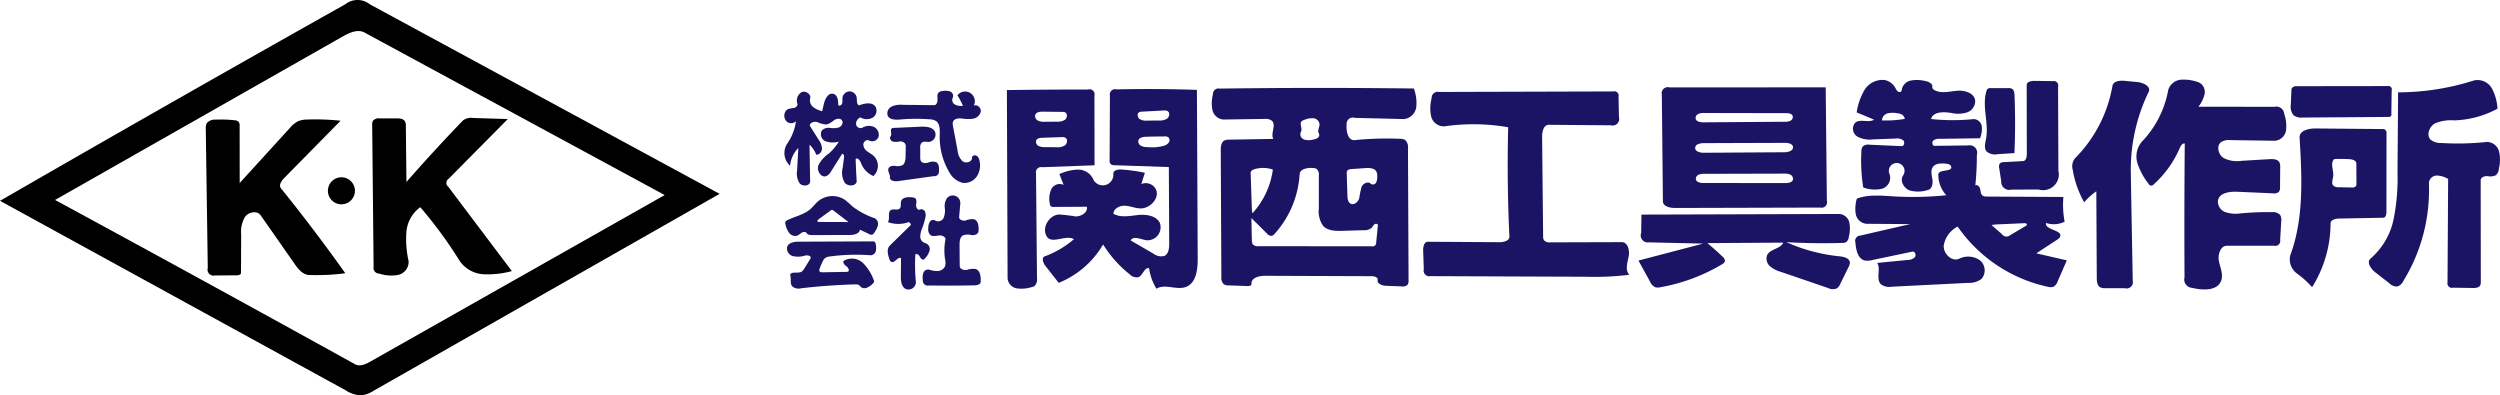
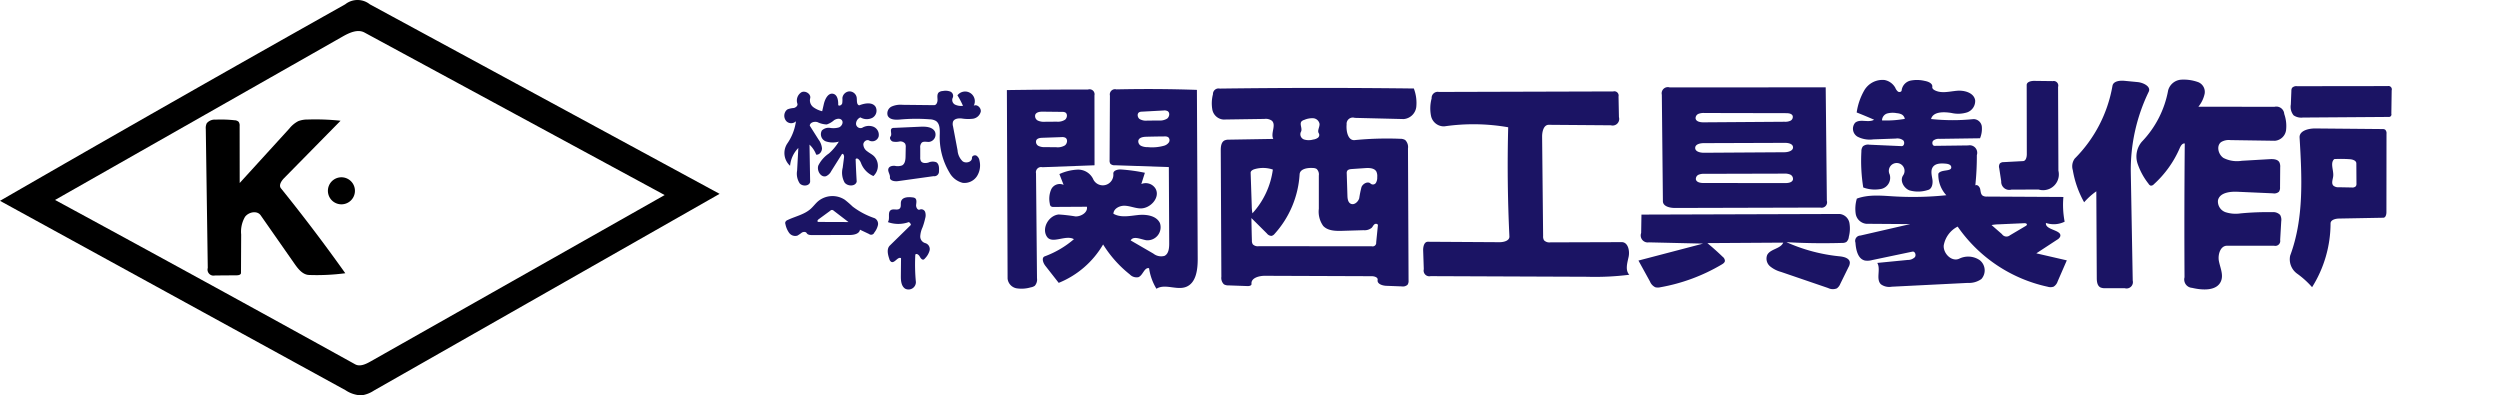
<svg xmlns="http://www.w3.org/2000/svg" width="432.967" height="68.479" viewBox="0 0 432.967 68.479">
  <g id="グループ_4" data-name="グループ 4" transform="translate(-120 224)">
    <g id="グループ_3" data-name="グループ 3" transform="translate(120 -224)">
      <path id="パス_14" data-name="パス 14" d="M226.394,336.476a2.341,2.341,0,1,0,2.361,3.463,2.341,2.341,0,0,0-2.361-3.463Z" transform="translate(-167.583 -305.75)" />
      <path id="パス_16" data-name="パス 16" d="M198.329,327.833l9.77-9.928a40.735,40.735,0,0,0-5.643-.212,4.553,4.553,0,0,0-1.672.277,4.826,4.826,0,0,0-1.556,1.286l-8.6,9.433q-.006-4.935-.011-9.869a1.082,1.082,0,0,0-.178-.73,1.059,1.059,0,0,0-.708-.269,21.157,21.157,0,0,0-3.269-.105,1.8,1.8,0,0,0-1.534.618,1.855,1.855,0,0,0-.172,1q.172,12.03.344,24.062a1.04,1.04,0,0,0,1.236,1.308l3.792-.03c.31,0,.723-.1.724-.411q.015-3.328.031-6.656a5.088,5.088,0,0,1,.666-3.055c.631-.853,2.1-1.139,2.711-.269l5.881,8.418c.625.894,1.407,1.878,2.5,1.916a37.866,37.866,0,0,0,6.275-.3q-5.342-7.516-11.137-14.7C197.344,329.084,197.848,328.322,198.329,327.833Z" transform="translate(-149.116 -296.995)" />
-       <path id="パス_17" data-name="パス 17" d="M238.981,342.975a1,1,0,0,0,.982,1.195,6.709,6.709,0,0,0,3.253.226,2.306,2.306,0,0,0,1.827-2.382,17.416,17.416,0,0,1-.381-5.052,5.88,5.88,0,0,1,2.4-4.3A74.105,74.105,0,0,1,253.907,342a5.406,5.406,0,0,0,4.155,2.282,15.99,15.99,0,0,0,4.862-.553L251.9,329.108a.835.835,0,0,1,.069-1.36L262.222,317.4l-6-.185a2.315,2.315,0,0,0-1.783.447q-5.017,5.2-9.773,10.636-.05-4.841-.1-9.682a1.573,1.573,0,0,0-.163-.833c-.28-.448-.9-.5-1.431-.5l-2.922,0a1.344,1.344,0,0,0-1.17.4,1.324,1.324,0,0,0-.144.756Q238.858,330.71,238.981,342.975Z" transform="translate(-174.278 -296.781)" />
      <path id="パス_19" data-name="パス 19" d="M180.583,347.414a5.224,5.224,0,0,0,2.187-.838l59.854-34.062-60.572-32.827a3.42,3.42,0,0,0-4.265,0Q147.8,296.533,118,313.722l59.841,32.8A5.24,5.24,0,0,0,180.583,347.414Zm-3.265-62.133c1.178-.669,2.628-1.349,3.819-.7l51.974,28.14-50.966,28.837c-.815.461-1.819.927-2.637.475q-25.927-14.342-51.974-28.462Z" transform="translate(-118 -278.941)" />
    </g>
    <g id="グループ_2" data-name="グループ 2" transform="translate(255.826 -210.233)">
      <path id="パス_20" data-name="パス 20" d="M861.614,311.928a2.313,2.313,0,0,0,1.6.388l14.829-.107a.438.438,0,0,0,.5-.56l.059-4.042a.585.585,0,0,0-.7-.741l-15.683.02a1,1,0,0,0-.872.294.991.991,0,0,0-.117.519l-.095,2.357A2.322,2.322,0,0,0,861.614,311.928Z" transform="translate(-600.22 -305.725)" fill="#1b1464" />
      <g id="グループ_1" data-name="グループ 1">
        <path id="パス_1" data-name="パス 1" d="M579.782,339.4a.985.985,0,0,0,1.178,1.2l27.079.109a47.537,47.537,0,0,0,7.337-.35c-.744-.783-.351-2.04-.122-3.1s-.11-2.552-1.19-2.549l-12.354.039a1.29,1.29,0,0,1-1.108-.362,1.269,1.269,0,0,1-.154-.727q-.087-8.6-.174-17.2c-.009-.884.266-2.075,1.149-2.068l10.756.083a1.138,1.138,0,0,0,1.4-1.418q-.036-1.779-.072-3.559a.741.741,0,0,0-.918-.886L582.4,308.7a1.053,1.053,0,0,0-1.259,1.11,6.634,6.634,0,0,0-.091,3.106,2.276,2.276,0,0,0,2.289,1.744,35.019,35.019,0,0,1,11.06.156q-.243,9.453.21,18.905c.036.754-.987,1.008-1.742,1l-12.383-.076c-.644,0-.832.872-.811,1.516Q579.729,337.787,579.782,339.4Z" transform="translate(-469.026 -306.543)" fill="#1b1464" />
        <path id="パス_2" data-name="パス 2" d="M657.285,327c.009.892,1.2,1.165,2.093,1.163l25.172-.067a.944.944,0,0,0,1.129-1.191l-.2-19.631-27.019.011a1.07,1.07,0,0,0-1.361,1.272Q657.193,317.777,657.285,327Zm22.523-3.747c-.136.5-.79.6-1.306.6l-14.2-.012c-.527,0-1.205-.116-1.308-.634a.792.792,0,0,1,.486-.807,2.326,2.326,0,0,1,1-.149l13.779-.036a2.393,2.393,0,0,1,1.069.162A.817.817,0,0,1,679.808,323.252ZM663.45,311.863a2.365,2.365,0,0,1,1.009-.146l14.182.029c.436,0,.976.071,1.123.481a.737.737,0,0,1-.409.839,2.152,2.152,0,0,1-.994.167l-14.06.1c-.547,0-1.255-.117-1.353-.656A.806.806,0,0,1,663.45,311.863Zm.9,5.073,14.077-.048c.575,0,1.33.146,1.392.718.071.652-.823.9-1.479.907l-13.964.09c-.642,0-1.507-.2-1.5-.841S663.726,316.939,664.353,316.937Z" transform="translate(-505.118 -305.914)" fill="#1b1464" />
        <path id="パス_3" data-name="パス 3" d="M651.521,360.062a1.868,1.868,0,0,0,.917.984,1.8,1.8,0,0,0,.875,0,31.7,31.7,0,0,0,10.637-3.946c.245-.145.513-.332.544-.615a.946.946,0,0,0-.388-.714q-1.28-1.237-2.655-2.37l13.143-.083c-.471,1.1-2.252,1.074-2.783,2.149a1.745,1.745,0,0,0,.5,1.953,5.115,5.115,0,0,0,1.91.973l8.141,2.786a1.828,1.828,0,0,0,1.522.059,1.806,1.806,0,0,0,.6-.8l1.416-2.881a1.584,1.584,0,0,0,.229-.8c-.058-.75-1.021-.992-1.77-1.066a29.674,29.674,0,0,1-9.217-2.453q4.823.275,9.657.131a1.318,1.318,0,0,0,.732-.168,1.332,1.332,0,0,0,.42-.888,5.608,5.608,0,0,0,.1-2.432,1.917,1.917,0,0,0-1.695-1.525l-34.317.106-.052,3.19a1.214,1.214,0,0,0,1.341,1.619l9.392.217-11.2,2.935Z" transform="translate(-501.587 -325.065)" fill="#1b1464" />
-         <path id="パス_4" data-name="パス 4" d="M426.5,355.1a3.246,3.246,0,0,0-1.56.154c-.523.085-1.217-.147-1.22-.676l-.027-3.632c0-.626.056-1.372.6-1.682a2.505,2.505,0,0,1,1.487-.039c.5.049,1.148-.149,1.193-.653.073-.81-.009-1.866-.788-2.1a3.06,3.06,0,0,0-1.452.224c-.486.1-1.154-.139-1.111-.633l.2-2.287a1.308,1.308,0,0,0-2.326-.928,2.475,2.475,0,0,0-.361,1.669,3.345,3.345,0,0,1-.2,1.713,1.035,1.035,0,0,1-1.453.469.693.693,0,0,0-.945.228,1.972,1.972,0,0,0-.254,1.047,1.455,1.455,0,0,0,.3,1.192c.394.351,1,.179,1.526.119s1.233.227,1.133.746a9.883,9.883,0,0,0-.061,3.375,2.386,2.386,0,0,1,.005,1.2,1.442,1.442,0,0,1-1.242.832,4.245,4.245,0,0,1-1.548-.241.882.882,0,0,0-.974.569,2.54,2.54,0,0,0-.093,1.217.874.874,0,0,0,1.084.963q3.938.063,7.877-.026c.446-.01,1.031-.145,1.059-.59C427.4,356.475,427.306,355.386,426.5,355.1Z" transform="translate(-393.336 -322.272)" fill="#1b1464" />
        <path id="パス_5" data-name="パス 5" d="M513.086,312.936l7.128-.106a1.785,1.785,0,0,1,1.295.323c.784.755-.274,2.178.234,3.14l-7.649.128a1.792,1.792,0,0,0-.8.137c-.58.3-.652,1.084-.649,1.737q.052,10.933.105,21.864a1.537,1.537,0,0,0,.439,1.314,1.516,1.516,0,0,0,.82.187l3.3.119c.29.01.694-.091.662-.38-.113-1.023,1.3-1.408,2.326-1.4l18.5.069c.463,0,1.1.2,1.018.653-.124.677.811.987,1.5,1.012l2.654.1a1.214,1.214,0,0,0,1.028-.286,1.2,1.2,0,0,0,.173-.77q-.051-11.419-.1-22.837a1.71,1.71,0,0,0-.487-1.46,1.656,1.656,0,0,0-.893-.21,56.621,56.621,0,0,0-7.847.229c-1.164.115-1.507-1.544-1.4-2.708a1.08,1.08,0,0,1,1.416-1.143l8.471.206a2.4,2.4,0,0,0,2.175-2.078,7,7,0,0,0-.422-3.215q-16.8-.207-33.61.015a.965.965,0,0,0-1.178.98,6.2,6.2,0,0,0-.1,2.7A2.119,2.119,0,0,0,513.086,312.936Zm4.735,9.232c-.011-.337.361-.545.685-.64a5.266,5.266,0,0,1,3.161.073,13.953,13.953,0,0,1-3.538,7.577,7.423,7.423,0,0,1-.117-1.288Q517.917,325.029,517.822,322.168Zm16.7-.3c.137-.281.505-.339.817-.36l2.341-.161c.714-.049,1.59-.013,1.926.619a1.888,1.888,0,0,1,.138.936,1.774,1.774,0,0,1-.225,1,.613.613,0,0,1-.894.154c-.456-.491-1.331-.056-1.6.559a18.321,18.321,0,0,0-.4,1.965c-.2.64-.9,1.241-1.494.925-.46-.246-.532-.863-.548-1.383l-.119-3.829A.9.9,0,0,1,534.518,321.867Zm-7.881-8.615A1.047,1.047,0,0,1,527.1,313a3.506,3.506,0,0,1,1.552-.291,1.2,1.2,0,0,1,1.1.978c.045.564-.441,1.181-.118,1.646a.6.6,0,0,1-.178.769,1.751,1.751,0,0,1-.807.3,2.779,2.779,0,0,1-1.589-.015.961.961,0,0,1-.543-1.3C526.864,314.549,526.223,313.727,526.637,313.253Zm-4.655,19.466a16.89,16.89,0,0,0,4.316-10.288c.055-.957,1.362-1.17,2.318-1.1a1.289,1.289,0,0,1,.624.155,1.311,1.311,0,0,1,.387,1.145q0,2.878,0,5.756a4.236,4.236,0,0,0,.762,2.98c.806.855,2.133.88,3.306.845l3.7-.11a1.92,1.92,0,0,0,1.4-.427c.17-.186.265-.44.465-.593s.581-.1.6.148q-.151,1.5-.3,2.994a.61.61,0,0,1-.771.66l-19.58-.01a1.2,1.2,0,0,1-1.021-.332,1.186,1.186,0,0,1-.153-.664q-.059-1.938-.082-3.876l2.685,2.671a1.028,1.028,0,0,0,.808.413A.99.99,0,0,0,521.983,332.719Z" transform="translate(-437.052 -306.001)" fill="#1b1464" />
        <path id="パス_6" data-name="パス 6" d="M462.318,321.78a8.472,8.472,0,0,0-3.158.772l.732,1.871a1.629,1.629,0,0,0-2.142.763,4.06,4.06,0,0,0-.248,2.492.709.709,0,0,0,.162.431.724.724,0,0,0,.521.133l5.74-.034c.185.967-.969,1.69-1.954,1.68a29.006,29.006,0,0,0-2.926-.338c-1.723.16-2.988,2.348-2.067,3.813.884,1.407,3.265-.372,4.7.465a16.388,16.388,0,0,1-5.051,2.969c-.6.22-.3,1.125.092,1.628l2.323,2.968a15.751,15.751,0,0,0,7.689-6.652,20.217,20.217,0,0,0,4.619,5.185,1.618,1.618,0,0,0,1.495.48c.788-.31,1.017-1.736,1.845-1.554a9.406,9.406,0,0,0,1.278,3.563c1.471-.942,3.51.308,5.137-.328,1.746-.683,2.018-3,2.009-4.873q-.069-14.623-.138-29.245-6.963-.24-13.932-.086a.909.909,0,0,0-1.133,1.071l-.056,11.2a.962.962,0,0,0,.138.616.972.972,0,0,0,.756.251l9.366.317.062,13.256c0,.808-.1,1.79-.83,2.129a2.171,2.171,0,0,1-1.912-.4l-3.935-2.282c.484-.841,1.732-.2,2.687-.034a2.261,2.261,0,0,0,2.383-2.972c-.625-1.3-2.375-1.541-3.811-1.388s-3,.5-4.245-.229c.035-.89,1.076-1.415,1.966-1.382s1.738.414,2.627.462c1.774.1,3.58-1.887,2.7-3.428a1.987,1.987,0,0,0-2.46-.792l.618-1.951a29.683,29.683,0,0,0-4.1-.568c-.592-.04-1.414.159-1.363.749a1.832,1.832,0,0,1-3.522.851A2.882,2.882,0,0,0,462.318,321.78Zm10.654-9.933a1.065,1.065,0,0,1,.491-.106l3.722-.2a1.206,1.206,0,0,1,.735.117c.421.279.3.985-.106,1.29a2.409,2.409,0,0,1-1.452.326l-1.99.018a2.138,2.138,0,0,1-1.328-.28C472.675,312.739,472.576,312.082,472.973,311.848Zm5.141,5.225a1.506,1.506,0,0,1-.811.564,7.691,7.691,0,0,1-2.852.25,2.553,2.553,0,0,1-1.126-.216.874.874,0,0,1-.485-.952c.152-.5.8-.613,1.329-.629q1.6-.047,3.2-.057a1.056,1.056,0,0,1,.635.131A.7.7,0,0,1,478.113,317.073Z" transform="translate(-411.513 -306.171)" fill="#1b1464" />
        <path id="パス_7" data-name="パス 7" d="M811.265,319.283a11.662,11.662,0,0,0,1.91,3.51.683.683,0,0,0,.375.321.676.676,0,0,0,.544-.242,18.182,18.182,0,0,0,4.48-6.262c.169-.391.448-.864.869-.8q-.108,11.588-.042,23.177a1.446,1.446,0,0,0,1.306,1.826c1.833.437,4.322.563,5.022-1.187.432-1.08-.135-2.266-.366-3.406s.237-2.7,1.4-2.7l8.156,0a.853.853,0,0,0,1.046-1l.185-3.225a1.7,1.7,0,0,0-.19-1.107,1.655,1.655,0,0,0-1.341-.484,49.663,49.663,0,0,0-5.5.213,5.731,5.731,0,0,1-2.618-.207,1.966,1.966,0,0,1-1.306-2.062c.282-1.3,2.018-1.534,3.349-1.476l6.179.273a1.233,1.233,0,0,0,1.028-.272,1.22,1.22,0,0,0,.192-.793l.029-3.449a1.7,1.7,0,0,0-.147-.871c-.31-.539-1.062-.569-1.682-.533l-4.829.281a5.167,5.167,0,0,1-3.164-.49c-.909-.6-1.275-2.1-.409-2.752a2.584,2.584,0,0,1,1.626-.339l7.7.115a2.137,2.137,0,0,0,1.918-1.817,6.236,6.236,0,0,0-.313-2.824,1.368,1.368,0,0,0-1.685-1.243l-13.186-.012a5.31,5.31,0,0,0,1.082-2.232A1.821,1.821,0,0,0,821.8,305.2a7.383,7.383,0,0,0-3.021-.436,2.518,2.518,0,0,0-2.212,1.837A17.3,17.3,0,0,1,812,315.516,3.954,3.954,0,0,0,811.265,319.283Z" transform="translate(-576.897 -304.729)" fill="#1b1464" />
        <path id="パス_8" data-name="パス 8" d="M862.006,345.737a15.251,15.251,0,0,1,2.617,2.363,20.857,20.857,0,0,0,3.2-11.034c0-.634.844-.842,1.478-.854l7.654-.141c.415-.008.543-.563.543-.978q.006-6.776.013-13.551a.853.853,0,0,0-.238-.728.841.841,0,0,0-.484-.1l-11.6-.105c-1.186-.011-2.8.392-2.729,1.577.406,6.875.779,13.986-1.629,20.438A3.056,3.056,0,0,0,862.006,345.737Zm6.461-19.825a23.213,23.213,0,0,1,2.672.022c.5.033,1.146.229,1.149.73q.01,1.727.021,3.454a.819.819,0,0,1-.1.491.831.831,0,0,1-.72.224l-2.224-.042a1.3,1.3,0,0,1-.963-.284c-.382-.416-.083-1.066-.021-1.627C868.394,327.855,867.7,326.6,868.467,325.911Z" transform="translate(-600.027 -312.13)" fill="#1b1464" />
        <path id="パス_9" data-name="パス 9" d="M792.314,326.175a11.853,11.853,0,0,1,2.109-1.9l.078,14.986c0,.618.074,1.354.616,1.649a1.751,1.751,0,0,0,.846.141l3.366,0a1.1,1.1,0,0,0,1.4-1.312q-.167-9.333-.334-18.667a31.018,31.018,0,0,1,3.1-14.034c.441-.909-.926-1.585-1.933-1.681l-2.249-.216c-.832-.079-1.952.045-2.093.869a23.5,23.5,0,0,1-6.529,12.59,2.259,2.259,0,0,0-.343,2A17.254,17.254,0,0,0,792.314,326.175Z" transform="translate(-567.194 -304.91)" fill="#1b1464" />
        <path id="パス_10" data-name="パス 10" d="M719.872,314.683a4.637,4.637,0,0,0,2.736.465l3.887-.142a1.708,1.708,0,0,1,1.28.3c.324.314.185,1.031-.266,1.012l-5.574-.248a1.419,1.419,0,0,0-1.127.278,1.375,1.375,0,0,0-.267.886,29.118,29.118,0,0,0,.321,6.243,5.721,5.721,0,0,0,3.193.235,1.975,1.975,0,0,0,1.378-2.507,1.361,1.361,0,1,1,2.338.176c-.617.889.089,2.2,1.094,2.6a5.47,5.47,0,0,0,3.194-.067c.718-.161.892-1.113.778-1.84s-.341-1.544.085-2.143c.465-.654,1.421-.649,2.22-.577.393.036.882.154.953.542.169.918-1.8.369-2.228,1.2a5.2,5.2,0,0,0,1.383,3.726,56.115,56.115,0,0,1-9.064.2c-2.162-.127-4.4-.367-6.433.386a6.065,6.065,0,0,0-.193,2.659,2.073,2.073,0,0,0,1.819,1.7l7.6.054-8.621,1.985a.92.92,0,0,0-.845,1.227c.083,1.256.416,2.82,1.644,3.1a2.956,2.956,0,0,0,1.245-.081l6.976-1.463c.446-.093.7.605.417.965a1.71,1.71,0,0,1-1.239.476l-5.265.514c.655,1.105-.288,2.8.631,3.7a2.427,2.427,0,0,0,1.859.422l13.192-.661a3.677,3.677,0,0,0,2.35-.672,2.251,2.251,0,0,0-.3-3.274,3.52,3.52,0,0,0-3.551-.241c-1.287.576-2.767-.882-2.673-2.289a4.545,4.545,0,0,1,2.414-3.277,25.531,25.531,0,0,0,15.6,10.419,1.622,1.622,0,0,0,1.015-.013,1.676,1.676,0,0,0,.708-.93l1.579-3.627-5.28-1.217,3.61-2.363a1.187,1.187,0,0,0,.514-.517c.452-1.194-2.659-1.121-2.454-2.382a4.234,4.234,0,0,0,3.237-.22,15.286,15.286,0,0,1-.216-4.278l-13.242-.072a1.247,1.247,0,0,1-.746-.163c-.331-.245-.334-.724-.423-1.127s-.48-.844-.841-.647a49.732,49.732,0,0,0,.262-5.244,1.3,1.3,0,0,0-1.5-1.676l-5.815.074c-.4.005-.517-.615-.24-.9a1.538,1.538,0,0,1,1.113-.313l6.991-.1a4.244,4.244,0,0,0,.31-2.049,1.457,1.457,0,0,0-1.42-1.27,35.536,35.536,0,0,1-7.367-.013c.348-1.313,2.2-1.266,3.538-1.048a5.135,5.135,0,0,0,2.692-.1,2.079,2.079,0,0,0,1.406-2.095c-.2-1.3-1.852-1.769-3.158-1.651s-2.709.518-3.867-.1c-.214-.114-.435-.313-.4-.553.1-.621-.7-.954-1.319-1.057a5.81,5.81,0,0,0-2.436-.053,1.982,1.982,0,0,0-1.551,1.687c-.008.271-.4.369-.633.222a1.651,1.651,0,0,1-.464-.658,2.71,2.71,0,0,0-1.87-1.352,3.65,3.65,0,0,0-3.48,1.751,10.727,10.727,0,0,0-1.342,3.871q1.522.6,3.018,1.257c-.976.584-2.434-.215-3.291.532A1.6,1.6,0,0,0,719.872,314.683Zm24.48,15.177,4.408-.195c.194-.009.465.058.444.251-.011.1-.111.171-.2.225l-2.739,1.621a.941.941,0,0,1-1.382-.205l-1.8-1.571A7.848,7.848,0,0,1,744.351,329.859Zm-19.3-19.209a3.727,3.727,0,0,1,1.639-.038,2.168,2.168,0,0,1,.866.235,1.09,1.09,0,0,1,.5.751,18.654,18.654,0,0,1-3.943.266A1.274,1.274,0,0,1,725.047,310.65Z" transform="translate(-533.998 -304.777)" fill="#1b1464" />
-         <path id="パス_11" data-name="パス 11" d="M886.765,335.783c-.765.611.037,1.8.809,2.4l2.448,1.908a1.814,1.814,0,0,0,1.363.545,1.762,1.762,0,0,0,1.03-.931,30.169,30.169,0,0,0,4.441-17.022,1.38,1.38,0,0,1,1.372-1.262,4.007,4.007,0,0,1,1.958.589q-.054,8.945-.107,17.891a.79.79,0,0,0,.99.939l3.385.053c.483.008,1.067-.041,1.29-.47a1.321,1.321,0,0,0,.1-.613q-.011-8.781-.022-17.562c0-.509.639-.752,1.147-.732a2.341,2.341,0,0,0,1.484-.149,1.722,1.722,0,0,0,.532-1.184,6.431,6.431,0,0,0,.024-2.913,2.2,2.2,0,0,0-2.139-1.668,47.217,47.217,0,0,1-7.948.176,2.645,2.645,0,0,1-1.758-.561c-.8-.8-.239-2.281.75-2.833a7.125,7.125,0,0,1,3.319-.519,16.838,16.838,0,0,0,7.5-2.02,8.374,8.374,0,0,0-.96-3.5,2.861,2.861,0,0,0-3.1-1.4,43.444,43.444,0,0,1-13.154,2.064q-.051,6.907-.1,13.814a36.532,36.532,0,0,1-.659,8.07A12.285,12.285,0,0,1,886.765,335.783Z" transform="translate(-612.027 -304.784)" fill="#1b1464" />
        <path id="パス_12" data-name="パス 12" d="M766.64,319.466a.986.986,0,0,0-.123.832q.173,1.134.346,2.267a1.4,1.4,0,0,0,1.768,1.445l4.7-.017a2.73,2.73,0,0,0,3.435-3.261l-.056-14.507a.789.789,0,0,0-.915-1.007l-3.205-.039c-.561-.007-1.317.165-1.316.726q.01,5.973.021,11.946c0,.514-.146,1.2-.659,1.222l-3.307.175A.985.985,0,0,0,766.64,319.466Z" transform="translate(-556.104 -304.938)" fill="#1b1464" />
-         <path id="パス_13" data-name="パス 13" d="M762.086,316.305c-.141.746-.387,1.612.1,2.194a2.194,2.194,0,0,0,1.873.47l2.946-.187q.215-5,.012-10.014c-.017-.426-.08-.926-.452-1.135a1.267,1.267,0,0,0-.629-.107l-3.019,0a.855.855,0,0,0-.537.121.792.792,0,0,0-.23.411C761.352,310.707,762.6,313.589,762.086,316.305Z" transform="translate(-553.956 -306.033)" fill="#1b1464" />
-         <path id="パス_15" data-name="パス 15" d="M388.5,357.354a.593.593,0,0,0-.418-.106l-12.709.05c-.795,0-1.778.129-2.055.873a1.375,1.375,0,0,0,1,1.63,4.11,4.11,0,0,0,2.112-.1c.409-.091,1.044.026.95.435a.622.622,0,0,1-.089.186l-1.014,1.633a1.519,1.519,0,0,1-.471.542c-.621.368-1.71-.127-1.985.541.255.644-.077,1.483.374,2.007a1.729,1.729,0,0,0,1.544.321q4.653-.538,9.342-.672c.3-.009.666.014.825.274a.985.985,0,0,0,1.1.343,2.889,2.889,0,0,0,1.041-.654c.185-.158.39-.388.294-.611a8.151,8.151,0,0,0-1.87-3.028,2.785,2.785,0,0,0-3.3-.441c-.338.231.035.734.375.961s.648.8.271.957a.593.593,0,0,1-.217.031l-4.167.076c-.212,0-.478-.027-.549-.226a.5.5,0,0,1,.029-.32,9.594,9.594,0,0,1,.566-1.361,1.6,1.6,0,0,1,.426-.577,1.694,1.694,0,0,1,.81-.257,34.111,34.111,0,0,1,7.059-.211.939.939,0,0,0,.887-.724,2.739,2.739,0,0,0-.023-1.227A.591.591,0,0,0,388.5,357.354Z" transform="translate(-372.811 -329.21)" fill="#1b1464" />
        <path id="パス_18" data-name="パス 18" d="M388.206,346.379a13.265,13.265,0,0,1-3.805-2.009,17.74,17.74,0,0,0-1.363-1.184,3.9,3.9,0,0,0-4.614.249c-.474.407-.841.925-1.307,1.339-1.1.978-2.631,1.278-3.962,1.913a.708.708,0,0,0-.422.383.731.731,0,0,0,.034.393,3.834,3.834,0,0,0,.635,1.463,1.309,1.309,0,0,0,1.426.472,6.983,6.983,0,0,0,.776-.526c.272-.156.682-.175.84.1.172.3.581.331.925.33l6.48-.013c.743,0,1.707-.182,1.817-.916l1.568.74a.588.588,0,0,0,.918-.247,3.218,3.218,0,0,0,.626-1.281A1.1,1.1,0,0,0,388.206,346.379Zm-9.66.65a.293.293,0,0,1-.192-.046c-.133-.112.016-.319.156-.422l2-1.462a.4.4,0,0,1,.6-.02l2.566,1.967Z" transform="translate(-372.557 -322.358)" fill="#1b1464" />
        <path id="パス_21" data-name="パス 21" d="M409.139,325.156c-.009.594-.081,1.3-.6,1.587a2.225,2.225,0,0,1-1.261.073c-.427-.034-.946.067-1.1.465-.193.488.308,1,.254,1.522-.062.59.795.746,1.383.664l6.161-.86a.814.814,0,0,0,.948-.865c.041-.571.021-1.267-.475-1.554a1.808,1.808,0,0,0-1.364.065c-.452.124-1.036.145-1.283-.254a1.218,1.218,0,0,1-.123-.649q0-.821,0-1.643a1.148,1.148,0,0,1,.258-.9c.336-.294.854-.1,1.3-.139a1.28,1.28,0,0,0,.992-1.761c-.419-.835-1.561-.908-2.494-.867l-4.625.206a.682.682,0,0,0-.321.067c-.436.256.068,1.026-.253,1.416-.24.294.032.764.391.885a2.84,2.84,0,0,0,1.129-.007,1.035,1.035,0,0,1,1.011.372,1.214,1.214,0,0,1,.1.632Q409.152,324.385,409.139,325.156Z" transform="translate(-388.132 -311.863)" fill="#1b1464" />
        <path id="パス_22" data-name="パス 22" d="M408.048,313.368a30.49,30.49,0,0,1,5.106-.036,2.234,2.234,0,0,1,1.092.284c.674.452.685,1.417.674,2.229a11.951,11.951,0,0,0,1.7,6.747,3.6,3.6,0,0,0,2.265,1.742,2.591,2.591,0,0,0,2.454-1.122,3.484,3.484,0,0,0,.457-2.727,1.226,1.226,0,0,0-.529-.86c-.308-.161-.789.032-.773.38.034.714-1.034,1.02-1.611.6a2.9,2.9,0,0,1-.883-1.9l-.788-4.163a1.435,1.435,0,0,1,0-.8c.21-.526.915-.608,1.478-.558a6.993,6.993,0,0,0,1.959.05,1.637,1.637,0,0,0,1.371-1.232c.091-.65-.638-1.333-1.219-1.03a1.679,1.679,0,0,0-2.825-1.792,13.05,13.05,0,0,1,.96,1.818,2.5,2.5,0,0,1-1.367-.208.9.9,0,0,1-.408-1.185.81.81,0,0,0-.426-1.079,2.347,2.347,0,0,0-1.289-.093,1.216,1.216,0,0,0-.691.228c-.323.289-.248.8-.225,1.231s-.164.994-.6.989l-5.477-.059a3.815,3.815,0,0,0-1.863.294,1.31,1.31,0,0,0-.689,1.586C406.24,313.432,407.251,313.441,408.048,313.368Z" transform="translate(-387.988 -306.436)" fill="#1b1464" />
        <path id="パス_23" data-name="パス 23" d="M446.32,342.408a5.573,5.573,0,0,0,2.445-.167,1.6,1.6,0,0,0,.708-.28,1.624,1.624,0,0,0,.377-1.3l-.17-18.158a.9.9,0,0,1,1.1-1.069l9.035-.335q-.007-6.052-.014-12.105a.869.869,0,0,0-1.112-1.018q-7.028,0-14.055.1l.123,32.659A1.908,1.908,0,0,0,446.32,342.408Zm8.361-24.752a2.43,2.43,0,0,1-1.508.317l-1.925-.018a2.306,2.306,0,0,1-1.139-.207.792.792,0,0,1-.382-.987c.187-.353.66-.41,1.06-.424l3.309-.114a1.222,1.222,0,0,1,.669.105C455.216,316.6,455.1,317.341,454.681,317.656Zm-5.134-5.309c.19-.47.815-.539,1.321-.533l3.332.037a1.146,1.146,0,0,1,.537.092c.443.238.356.96-.038,1.271a2.312,2.312,0,0,1-1.44.333l-2.015.017a2.555,2.555,0,0,1-1.216-.19A.877.877,0,0,1,449.548,312.347Z" transform="translate(-406.081 -306.242)" fill="#1b1464" />
        <path id="パス_24" data-name="パス 24" d="M412.229,353.693a.591.591,0,0,0,.177-.157,3.114,3.114,0,0,0,.825-1.4,1.072,1.072,0,0,0-.745-1.273,1.187,1.187,0,0,1-.874-1.192,4.308,4.308,0,0,1,.4-1.546,11.719,11.719,0,0,0,.454-1.554,1.842,1.842,0,0,0-.006-1.107.708.708,0,0,0-.909-.417c-.374.2-.7-.376-.655-.8s.151-.95-.2-1.183a.94.94,0,0,0-.4-.116c-.763-.106-1.779-.06-2,.678-.123.413.067.938-.238,1.242-.377.375-1.078-.009-1.53.272-.632.393-.086,1.481-.526,2.081a5.318,5.318,0,0,0,3.619,0,.617.617,0,0,1,.369.492l-3.638,3.563c-.59.578-.362,1.558-.093,2.339a.791.791,0,0,0,.338.5c.585.277,1.13-.973,1.686-.643l-.03,3.057c-.008.822.059,1.791.755,2.23a1.278,1.278,0,0,0,1.851-1.139,31.9,31.9,0,0,1-.1-4.764c.188-.271.6.018.754.311S411.934,353.839,412.229,353.693Z" transform="translate(-388.063 -322.525)" fill="#1b1464" />
        <path id="パス_25" data-name="パス 25" d="M374.441,313.759a8.854,8.854,0,0,1-1.512,3.87,2.981,2.981,0,0,0,.495,3.842,5.018,5.018,0,0,1,1.429-3.087l-.213,3.924a3.052,3.052,0,0,0,.45,2.206c.505.582,1.716.479,1.807-.286l-.109-6.425a4.7,4.7,0,0,1,1.162,1.739c.553.064,1-.531,1-1.087a3,3,0,0,0-.6-1.532l-1.512-2.394c.007-.563.775-.776,1.317-.625a3.982,3.982,0,0,0,1.619.406,3.575,3.575,0,0,0,1.266-.735c.413-.269,1.037-.391,1.345-.006.324.4-.01,1.048-.487,1.25a3.461,3.461,0,0,1-1.536.088,1.684,1.684,0,0,0-1.429.443,1.325,1.325,0,0,0,.664,1.885,3.828,3.828,0,0,0,2.269.048,8.989,8.989,0,0,1-1.711,2.052,5.44,5.44,0,0,0-1.841,2.088c-.3.893.444,2.133,1.34,1.847a1.882,1.882,0,0,0,.908-.893l1.855-2.953c.255-.108.387.307.351.582l-.232,1.792a3.515,3.515,0,0,0,.325,2.567c.528.711,1.922.7,2.1-.166q-.119-1.943-.184-3.89c.311-.342.763.235.921.668a3.969,3.969,0,0,0,2.154,2.269,2.407,2.407,0,0,0,.1-3.445c-.351-.332-.8-.545-1.175-.844a1.5,1.5,0,0,1-.668-1.217c.039-.481.617-.9,1.023-.636a1.155,1.155,0,0,0,1.628-.7,1.511,1.511,0,0,0-.868-1.684,2.208,2.208,0,0,0-1.977.168.783.783,0,0,1-1.07-.641,1.226,1.226,0,0,1,.759-1.16,2.13,2.13,0,0,0,2.094.06,1.424,1.424,0,0,0,.53-1.894c-.565-.866-1.88-.627-2.842-.248-.49-.152-.352-.865-.428-1.373a1.278,1.278,0,0,0-1.281-1.048,1.3,1.3,0,0,0-1.194,1.155,4.544,4.544,0,0,1-.03.912c-.087.293-.475.525-.695.313.026-.776-.108-1.776-.862-1.959-.875-.214-1.429.9-1.63,1.78l-.284,1.235a4.337,4.337,0,0,1-1.531-.7,1.477,1.477,0,0,1-.557-1.5c.229-.738-.774-1.421-1.476-1.1a1.681,1.681,0,0,0-.726,2c.1.347-.267.661-.621.742a3.871,3.871,0,0,0-1.058.219,1.122,1.122,0,0,0-.437.477,1.411,1.411,0,0,0,.261,1.644A1.183,1.183,0,0,0,374.441,313.759Z" transform="translate(-372.418 -306.524)" fill="#1b1464" />
      </g>
    </g>
  </g>
</svg>